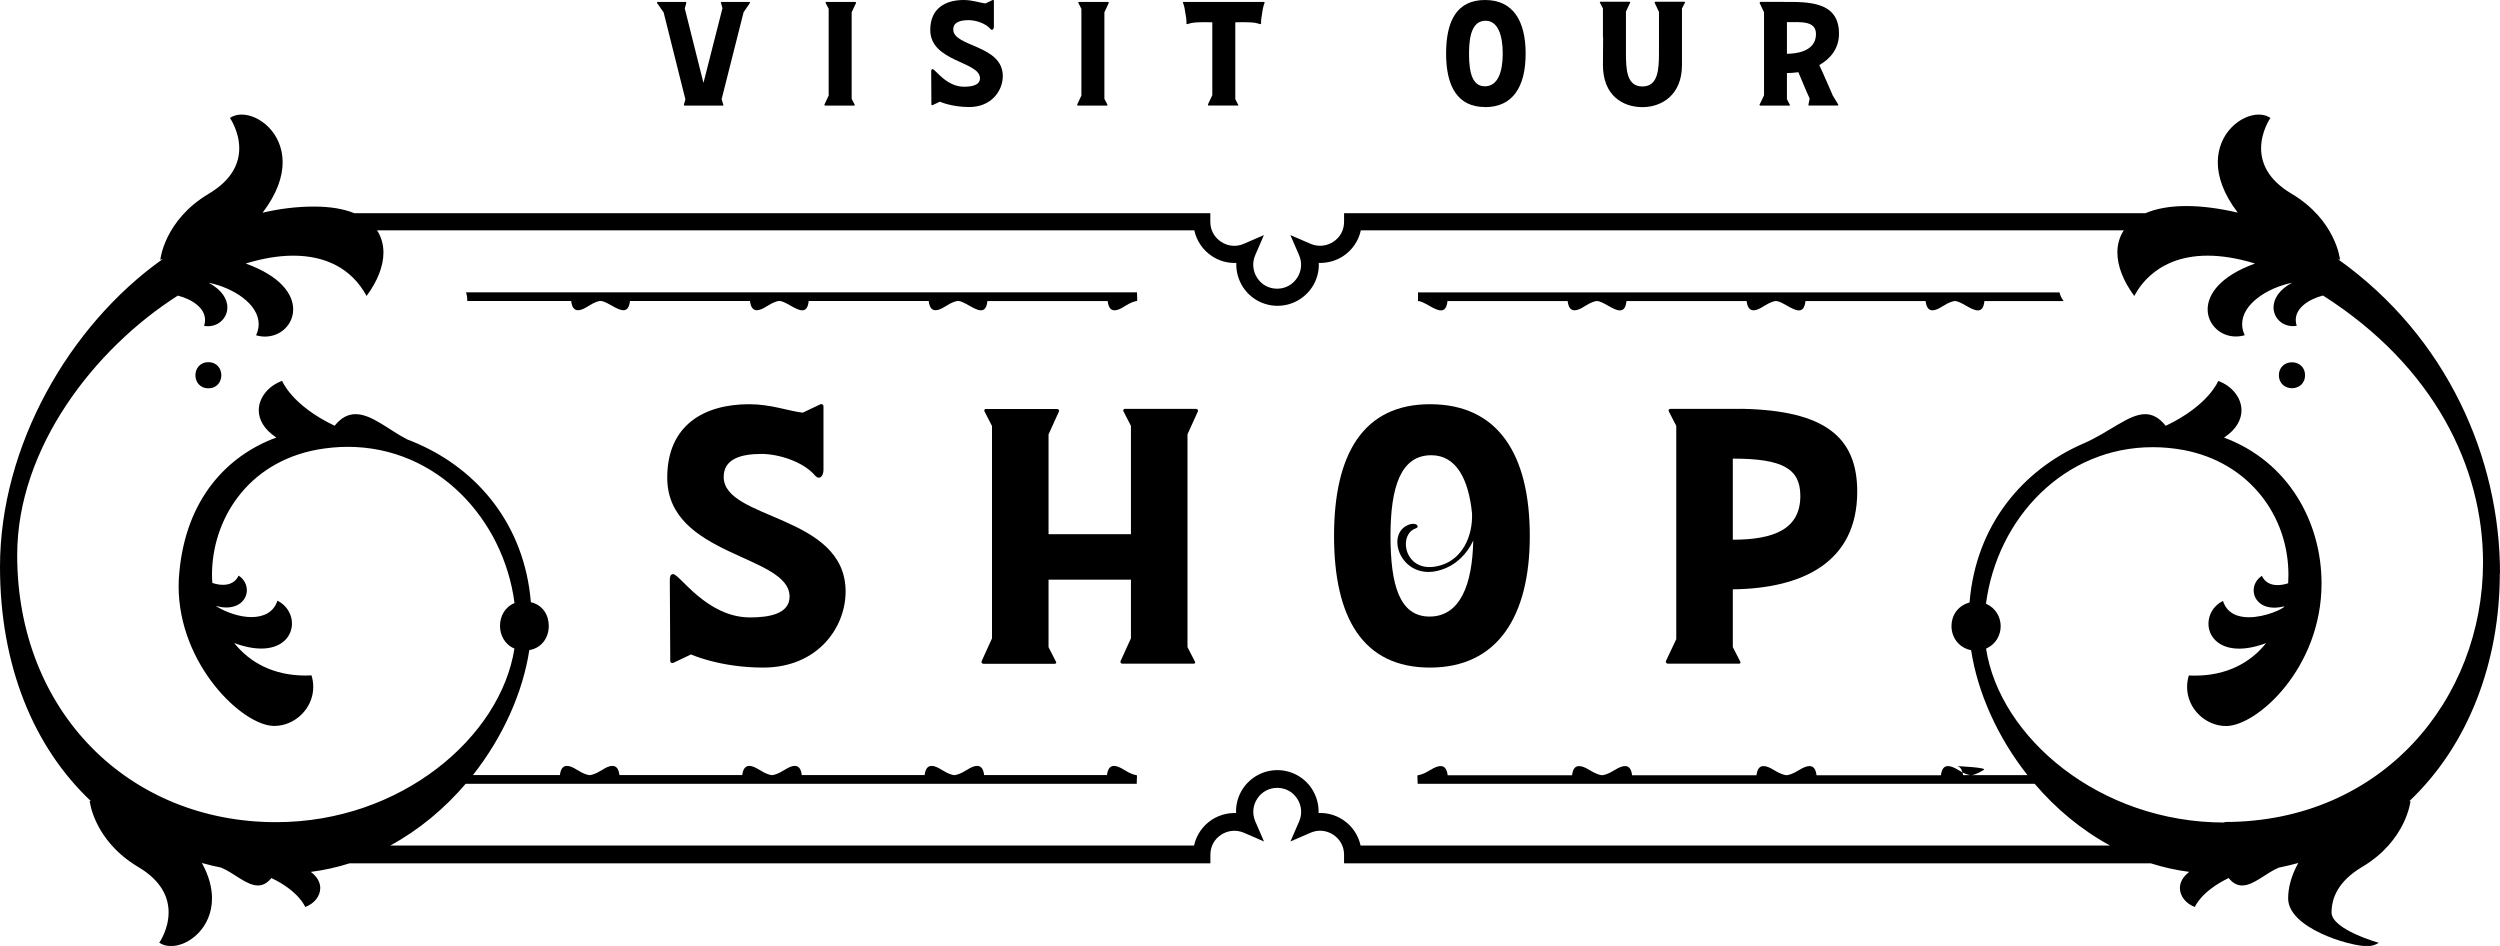
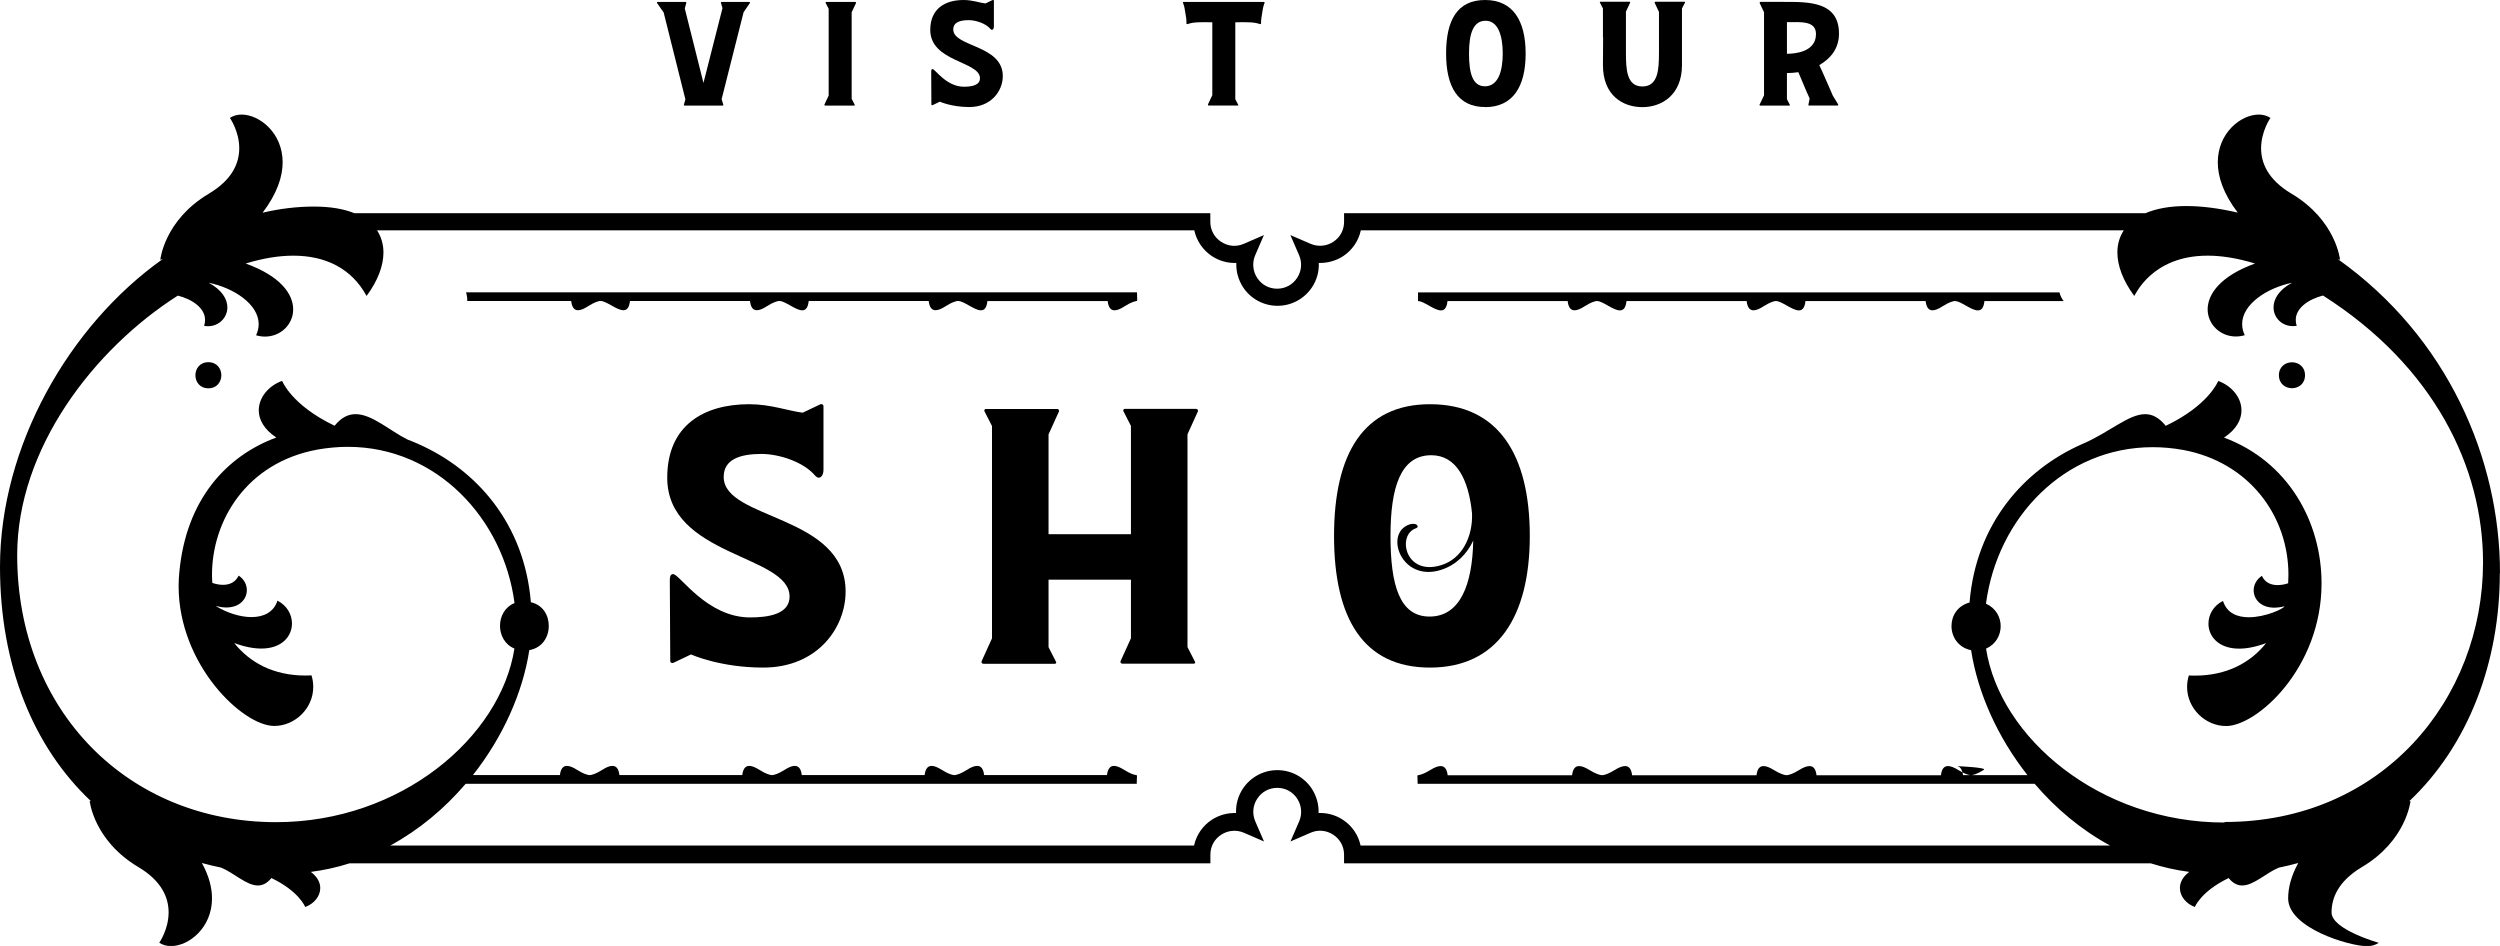
<svg xmlns="http://www.w3.org/2000/svg" id="Layer_1" viewBox="0 0 289.14 109.4">
  <path d="m289.14,66.3c0-13.24-6.06-27.31-18.75-36.33l.25.07s-.45-4.57-5.63-7.65c-2.75-1.63-3.5-3.59-3.5-5.24,0-1.98,1.08-3.51,1.08-3.51-.38-.26-.85-.39-1.35-.39-2.06,0-4.74,2.11-4.74,5.52,0,1.66.64,3.64,2.31,5.82-2.25-.52-4.23-.76-5.95-.76-1.92,0-3.49.3-4.73.83h-92.68v1c0,.95-.45,1.79-1.25,2.31-.78.51-1.76.6-2.62.23l-2.34-1.01,1.01,2.33c.37.86.29,1.83-.23,2.62-.52.79-1.36,1.25-2.31,1.25s-1.79-.45-2.31-1.25c-.51-.78-.6-1.76-.23-2.62l1.01-2.33-2.33,1.01c-.87.38-1.82.29-2.62-.23-.79-.52-1.25-1.36-1.25-2.31v-1H40.99c-1.18-.48-2.71-.77-4.68-.77s-3.99.25-5.94.71c1.67-2.19,2.32-4.17,2.32-5.83,0-3.41-2.69-5.52-4.75-5.52-.5,0-.97.13-1.35.39,0,0,1.08,1.53,1.08,3.51,0,1.65-.75,3.6-3.5,5.24-5.18,3.07-5.63,7.65-5.63,7.65l.28-.08C7.96,37.66,0,51.64,0,65.55c0,11.46,3.9,20.88,10.53,27.12l-.16-.04s.45,4.57,5.63,7.65c2.75,1.63,3.5,3.59,3.5,5.24,0,1.98-1.08,3.51-1.08,3.51.38.26.85.39,1.35.39,2.07,0,4.75-2.11,4.75-5.52,0-1.21-.34-2.59-1.17-4.09.72.2,1.46.38,2.21.53,1.49.6,2.93,2.07,4.27,2.07.54,0,1.06-.24,1.56-.86,3.22,1.54,3.91,3.35,3.91,3.35,1.02-.37,1.74-1.24,1.74-2.19,0-.63-.33-1.3-1.09-1.87,1.54-.2,3.04-.53,4.47-.99h99.57v-1c0-.95.45-1.79,1.25-2.31.78-.51,1.76-.6,2.62-.23l2.33,1.01-1.01-2.33c-.37-.86-.29-1.83.23-2.62.52-.79,1.36-1.25,2.31-1.25s1.79.45,2.31,1.25c.51.78.6,1.76.23,2.62l-1.01,2.33,2.33-1.01c.87-.38,1.82-.29,2.62.23.79.52,1.25,1.36,1.25,2.31v1h93.3c1.43.45,2.92.79,4.45.99-.76.57-1.08,1.24-1.08,1.87,0,.95.72,1.82,1.73,2.19,0,0,.69-1.8,3.91-3.35.5.63,1.03.86,1.57.86,1.33,0,2.75-1.45,4.22-2.06.77-.15,1.52-.34,2.26-.54-.83,1.51-1.17,2.88-1.17,4.1,0,3.41,7.06,5.52,9.13,5.52.5,0,.97-.13,1.35-.39,0,0-5.46-1.53-5.46-3.51,0-1.65.75-3.6,3.5-5.24,5.18-3.07,5.63-7.65,5.63-7.65l-.16.04c6.91-6.51,10.49-16.19,10.49-26.37Zm-31.88,28.83c-14.43,0-25.97-9.83-27.56-20.11,1.13-.5,1.69-1.55,1.69-2.6s-.57-2.1-1.7-2.6c1.31-9.93,9.06-18.1,19.28-18.1,1.15,0,2.32.1,3.53.32,7.66,1.43,12.17,7.65,12.17,14.44,0,.33-.01.65-.03.98-.42.14-.84.21-1.23.21-.79,0-1.46-.31-1.81-1.07-.64.42-.95,1.06-.95,1.68,0,1.01.81,2,2.38,2,.36,0,.75-.05,1.18-.16-.07.27-2.18,1.27-4.12,1.27-1.3,0-2.53-.45-2.99-1.89-1.11.55-1.68,1.6-1.68,2.63,0,1.46,1.15,2.89,3.55,2.89.87,0,1.91-.19,3.12-.64-1.81,2.27-4.56,3.76-8.23,3.76-.23,0-.47,0-.71-.02-.14.46-.2.9-.2,1.34,0,2.5,2.13,4.51,4.51,4.51,3.55,0,11.04-6.67,11.04-16.5,0-7.09-3.84-14.1-11.28-16.86,1.43-.94,2.02-2.08,2.02-3.15,0-1.47-1.11-2.83-2.69-3.4,0,0-1.07,2.8-6.07,5.19-.78-.97-1.56-1.35-2.38-1.35-1.92,0-4.09,2.07-7.17,3.41-.1.03-.17.05-.17.05,0,0,.01,0,.05,0-6.76,2.98-12.28,9.24-13.02,18.32-1.41.39-2.09,1.55-2.09,2.72,0,1.25.77,2.49,2.27,2.8.75,4.88,3.04,10.04,6.52,14.45h-6.45c.17-.04.55-.08,1.4-.61.44-.28-2.9-.42-3.2-.44.38,0,.61.27.73.73.49.25.76.29.89.32h-.82c-.01-.12-.04-.22-.07-.32-.15-.08-.31-.17-.51-.29-.48-.3-.87-.44-1.17-.44-.48,0-.73.38-.81,1.06h-14.39c-.08-.68-.33-1.06-.81-1.06-.3,0-.69.14-1.17.44-.85.53-1.23.57-1.4.61h-.18c-.17-.04-.55-.09-1.4-.61-.48-.3-.87-.44-1.17-.44-.48,0-.73.38-.81,1.06h-14.39c-.08-.68-.33-1.06-.81-1.06-.3,0-.69.14-1.17.44-.85.53-1.23.57-1.4.61h-.18c-.17-.04-.55-.09-1.4-.61-.48-.3-.87-.44-1.17-.44-.48,0-.73.38-.81,1.06h-14.39c-.08-.67-.33-1.06-.81-1.06-.3,0-.69.14-1.17.44-.85.53-1.23.57-1.4.61h-.09v.04s-.03.05-.03.11c0,.13.03.37.03.85h71.36c2.43,2.85,5.37,5.32,8.72,7.14h-86.68c-.26-1.21-.99-2.29-2.05-2.98-.85-.56-1.83-.82-2.81-.78.04-.98-.23-1.96-.78-2.81-.89-1.35-2.38-2.15-3.99-2.15s-3.1.81-3.99,2.15c-.56.85-.82,1.83-.78,2.81-.98-.03-1.96.23-2.81.78-1.06.7-1.79,1.77-2.05,2.98H45.14c3.35-1.82,6.29-4.3,8.72-7.14h77.61c0-.48.03-.72.03-.85,0-.06-.01-.09-.03-.11v-.05h-.09c-.17-.04-.54-.08-1.38-.61-.48-.3-.86-.45-1.16-.45-.47,0-.73.38-.81,1.06h-14.21c-.08-.68-.33-1.06-.81-1.06-.3,0-.68.14-1.16.45-.84.53-1.22.57-1.38.61h-.18c-.17-.04-.54-.08-1.38-.61-.48-.3-.86-.45-1.16-.45-.47,0-.73.38-.81,1.06h-14.21c-.08-.68-.33-1.06-.81-1.06-.3,0-.68.14-1.16.45-.84.53-1.21.57-1.38.61h-.18c-.17-.04-.54-.08-1.38-.61-.48-.3-.86-.45-1.16-.45-.47,0-.73.38-.81,1.06h-14.21c-.08-.68-.33-1.06-.81-1.06-.3,0-.69.14-1.16.45-.84.53-1.22.57-1.38.61h-.18c-.17-.04-.54-.08-1.38-.61-.47-.3-.86-.45-1.16-.45-.47,0-.73.37-.81,1.06h-10.06c3.48-4.41,5.77-9.56,6.52-14.45,1.5-.26,2.25-1.52,2.25-2.79s-.69-2.43-2.07-2.75c-.75-9.07-6.26-15.32-13.02-18.3h.04s-.1-.03-.15-.05c-.37-.16-.75-.32-1.13-.46-2.09-1.04-4.11-2.94-6.01-2.94-.84,0-1.65.37-2.43,1.34-5-2.39-6.07-5.19-6.07-5.19-1.58.57-2.7,1.93-2.7,3.41,0,1.07.6,2.2,2.03,3.14-5.83,2.16-10.42,7.22-11.21,15.5-.06.56-.09,1.13-.09,1.69,0,9.08,7.4,16.17,11.06,16.17,2.38,0,4.51-2.01,4.51-4.51,0-.43-.06-.88-.2-1.34-.24.01-.48.02-.71.02-3.67,0-6.42-1.49-8.23-3.76,1.21.45,2.26.64,3.13.64,2.41,0,3.55-1.44,3.55-2.9,0-1.03-.57-2.08-1.68-2.64-.43,1.35-1.61,1.9-3,1.9-1.32,0-2.83-.49-4.1-1.26,0,0,0-.01,0-.02.43.11.83.17,1.18.17,1.57,0,2.38-.99,2.38-2,0-.63-.31-1.27-.95-1.69-.35.76-1.02,1.07-1.81,1.07-.39,0-.81-.08-1.23-.22-.02-.31-.04-.62-.04-.93,0-6.24,3.95-12.96,12.18-14.49,1.2-.21,2.38-.32,3.52-.32,10.31,0,18.02,8.34,19.29,18.07-1.12.45-1.68,1.54-1.68,2.63s.56,2.18,1.67,2.63c-1.61,10.27-13.14,20.08-27.56,20.08-17.08,0-29.95-12.83-29.95-30.89,0-12.39,8.95-23.88,18.58-30.01,1.68.43,3.15,1.44,3.15,2.82,0,.22-.04.44-.11.68.15.03.3.04.44.04,1.28,0,2.25-.99,2.25-2.18,0-.95-.63-2.03-2.17-2.85,2.9.59,5.79,2.48,5.79,4.79,0,.42-.1.85-.3,1.29.35.1.7.15,1.03.15,1.8,0,3.26-1.39,3.26-3.15s-1.46-3.85-5.49-5.3c1.92-.59,3.78-.91,5.5-.91,3.67,0,6.73,1.43,8.48,4.66,1.32-1.79,1.95-3.51,1.95-5.02,0-.9-.23-1.78-.74-2.57h94.52c.26,1.21.99,2.29,2.05,2.99.85.56,1.82.82,2.81.78-.04.98.23,1.96.78,2.81.89,1.35,2.38,2.15,3.99,2.15s3.1-.81,3.99-2.15c.56-.85.82-1.83.78-2.81.98.03,1.96-.23,2.81-.78,1.06-.7,1.79-1.77,2.05-2.99h88.24c-.49.75-.74,1.62-.74,2.56,0,1.53.65,3.26,1.95,5.03.08,0,1.94-4.66,8.48-4.66,1.55,0,3.37.26,5.49.91-4.03,1.45-5.48,3.56-5.48,5.3s1.46,3.14,3.26,3.14c.33,0,.68-.05,1.03-.15-.21-.44-.3-.87-.3-1.29,0-2.3,2.88-4.18,5.78-4.78-1.54.82-2.15,1.9-2.15,2.85,0,1.19.96,2.17,2.24,2.17.14,0,.29-.01.44-.04-.08-.23-.11-.46-.11-.68,0-1.37,1.46-2.38,3.15-2.82,12.9,8.21,18.51,19.92,18.51,30.87,0,15.79-11.64,30.02-29.88,30.02Z" />
  <path d="m265.08,41.9c-.75,0-1.51.5-1.51,1.5s.76,1.5,1.51,1.5,1.51-.5,1.51-1.5-.76-1.5-1.51-1.5Z" />
  <path d="m24.1,41.89c-1,0-1.5.76-1.5,1.51s.5,1.51,1.5,1.51,1.5-.76,1.5-1.51-.5-1.51-1.5-1.51Z" />
  <path d="m164,33.82v1c.69,0,1.87,1.08,2.65,1.08.39,0,.68-.27.76-1.08h13.9c.08.72.35,1.07.79,1.07.31,0,.7-.16,1.16-.46.82-.52,1.19-.57,1.35-.61h.09c.69,0,1.87,1.08,2.65,1.08.39,0,.68-.27.76-1.08h13.9c.08.72.35,1.07.79,1.07.31,0,.7-.16,1.16-.46.82-.52,1.19-.57,1.35-.61h.09c.69,0,1.87,1.08,2.65,1.08.39,0,.68-.27.76-1.08h13.9c.08.72.35,1.07.79,1.07.31,0,.7-.16,1.16-.46.81-.52,1.19-.56,1.35-.61h.09c.69,0,1.87,1.08,2.65,1.08.39,0,.68-.27.76-1.08h9.16c-.23-.3-.39-.64-.48-1h-74.2Z" />
  <path d="m114.23,34.82h13.88c.08.71.34,1.07.79,1.07.31,0,.7-.16,1.16-.46.81-.52,1.18-.56,1.35-.61h.09v-.06s.03-.06.03-.12c0-.13-.03-.37-.03-.83H53.9c.1.32.15.66.14,1h12.02c.08.71.34,1.07.79,1.07.31,0,.7-.16,1.16-.46.82-.52,1.19-.57,1.35-.61h.09c.7,0,1.87,1.07,2.65,1.07.39,0,.67-.27.76-1.07h13.88c.08.71.34,1.07.79,1.07.31,0,.7-.16,1.16-.46.81-.52,1.18-.56,1.35-.61h.09c.7,0,1.88,1.08,2.65,1.08.39,0,.67-.28.75-1.08h13.88c.08.71.34,1.07.79,1.07.31,0,.7-.16,1.16-.46.81-.52,1.18-.56,1.35-.61h.09c.7,0,1.88,1.08,2.65,1.08.39,0,.67-.28.75-1.08Z" />
  <path d="m226.24,88.6s0,0-.01,0c-.02,0-.01,0,.01,0Z" />
  <path d="m83.7,55.15c0-2.01,1.87-2.65,4.37-2.65,1.96,0,4.86.88,6.24,2.55.1.1.25.2.39.2.25,0,.54-.29.54-.93v-7.32c0-.2-.15-.29-.34-.25l-2.06.98c-1.67-.2-3.68-.98-6.19-.98-5.21,0-9.48,2.41-9.48,8.5,0,9.14,14.15,8.89,14.15,13.75,0,2.06-2.51,2.41-4.57,2.41-5.01,0-8.15-5.01-8.89-5.01-.34,0-.39.34-.39.69v.34l.05,9.04c0,.15.15.25.34.2l2.06-.98s3.34,1.52,8.35,1.52c6.29,0,9.53-4.62,9.53-8.79,0-8.94-14.1-8.25-14.1-13.26Z" />
  <path d="m138.32,47.29h-8.25c-.1,0-.2.15-.15.25l.88,1.72v12.52h-9.53v-11.54l1.18-2.6c.1-.15,0-.34-.2-.34h-8.25c-.1,0-.2.15-.15.25l.88,1.72v24.56l-1.18,2.6c-.1.15,0,.34.2.34h8.25c.1,0,.2-.1.15-.2l-.88-1.72v-7.81h9.53v6.78l-1.18,2.6c-.1.15,0,.34.2.34h8.25c.1,0,.2-.1.15-.2l-.88-1.72v-24.61l1.18-2.6c.1-.15,0-.34-.2-.34Z" />
  <path d="m165.39,46.75c-7.71,0-11.1,5.75-11.1,15.23s3.34,15.23,11.1,15.23,11.54-5.85,11.54-15.23-3.63-15.23-11.54-15.23Zm-.05,24.56c-3.49,0-4.52-3.68-4.52-9.33s1.18-9.33,4.72-9.33c2.9,0,4.32,2.8,4.71,6.73.1,2.65-1.13,5.26-3.59,5.99-4.18,1.28-5.11-3.54-2.9-4.27.15-.05.2-.15.2-.2,0-.3-.49-.39-.93-.25-3,.98-.98,6.73,3.63,5.26,1.72-.54,3-1.82,3.73-3.39-.1,5.11-1.52,8.79-5.06,8.79Z" />
-   <path d="m201.49,47.29h-8.3c-.15,0-.25.15-.2.25l.88,1.72v24.66l-1.18,2.5c-.1.15.05.34.2.34h8.25c.1,0,.2-.1.15-.2l-.88-1.72v-6.68c8.1-.1,14.39-3.14,14.39-11.3,0-6.34-3.78-9.38-13.31-9.58Zm-1.08,15.13v-9.38c5.8,0,7.81,1.18,7.81,4.32,0,3.83-3.04,5.06-7.81,5.06Z" />
  <path d="m76.75,1.42l2.52,10.07-.18.64s.02.08.08.08h4.41c.06,0,.1-.04.08-.08l-.2-.66,2.54-10.05.72-1.06c.04-.06.02-.14-.06-.14h-3.2c-.06,0-.1.06-.08.1l.18.62-2.2,8.65-2.16-8.61.18-.66s-.02-.1-.08-.1h-3.24c-.06,0-.1.08-.06.14l.74,1.06Z" />
  <path d="m95.36,12.07c-.04.06.02.14.08.14h3.36s.08-.04.06-.08l-.36-.7V1.42l.5-1.06c.02-.06-.02-.14-.1-.14h-3.36s-.08.06-.06.1l.36.7v10.03l-.48,1.02Z" />
  <path d="m113.34,9.05c0,.84-1.02.98-1.86.98-2.04,0-3.32-2.04-3.62-2.04-.14,0-.16.14-.16.28v.14l.02,3.67c0,.06.06.1.14.08l.84-.4s1.36.62,3.4.62c2.56,0,3.88-1.88,3.88-3.58,0-3.63-5.73-3.36-5.73-5.39,0-.82.76-1.08,1.78-1.08.8,0,1.98.36,2.54,1.04.04.04.1.08.16.08.1,0,.22-.12.22-.38V.1c0-.08-.06-.12-.14-.1l-.84.4c-.68-.08-1.5-.4-2.52-.4-2.12,0-3.86.98-3.86,3.46,0,3.71,5.75,3.62,5.75,5.59Z" />
-   <path d="m124.59,12.07c-.04.06.02.14.08.14h3.36s.08-.04.06-.08l-.36-.7V1.42l.5-1.06c.02-.06-.02-.14-.1-.14h-3.36s-.08.06-.06.1l.36.7v10.03l-.48,1.02Z" />
  <path d="m137.21,2.68c0,.08.08.14.16.1.36-.12.66-.18,1.24-.2.38-.02.9-.02,1.6,0v8.43l-.5,1.06c-.02.06.02.14.1.14h3.34c.06,0,.1-.04.06-.08l-.34-.66V2.58c.72-.02,1.2-.02,1.58,0,.58.02.88.08,1.26.2.08.04.14-.02.14-.1-.02-.4.08-.82.16-1.38.16-1.06.38-1,.16-1.08h-9.27c-.22.08.02.02.16,1.08.1.56.18.98.16,1.38Z" />
  <path d="m171.76,12.39c3.22,0,4.69-2.38,4.69-6.19S174.98,0,171.76,0s-4.51,2.34-4.51,6.19,1.36,6.19,4.51,6.19Zm.06-9.99c1.42,0,1.98,1.68,1.98,3.79s-.56,3.79-2.06,3.79c-1.42,0-1.84-1.5-1.84-3.79s.48-3.79,1.92-3.79Z" />
  <path d="m185.41,4.32l-.02,3.2c0,3.5,2.26,4.87,4.57,4.87,2.2,0,4.57-1.38,4.57-4.87V.98l.36-.7s-.02-.08-.08-.08h-3.34c-.08,0-.12.06-.1.12l.5,1.06v4.69c0,1.92-.08,3.93-1.92,3.93s-1.9-2.02-1.9-3.93V1.34l.48-1.02c.04-.06-.02-.12-.08-.12h-3.36s-.08.04-.06.08l.36.7v3.34Z" />
  <path d="m203.51,12.07c-.04.08.02.14.08.14h3.36c.06,0,.08-.04.06-.08l-.34-.66v-3.02c.44,0,.88-.04,1.32-.1.48,1.12.98,2.32.98,2.32.08.18.22.46.34.76h-.02l-.14.7s.02.08.06.08h3.32c.06,0,.1-.08.06-.14l-.62-1.02c-.22-.54-.5-1.14-.74-1.7-.34-.78-.6-1.36-.82-1.82,1.3-.74,2.28-1.92,2.28-3.64,0-3.75-3.56-3.67-6.41-3.67h-2.66c-.08,0-.12.08-.1.14l.5,1.06v9.61l-.5,1.04Zm3.16-9.51c1.62,0,3.36-.18,3.36,1.38,0,2.12-2.54,2.28-3.36,2.28v-3.66Z" />
</svg>